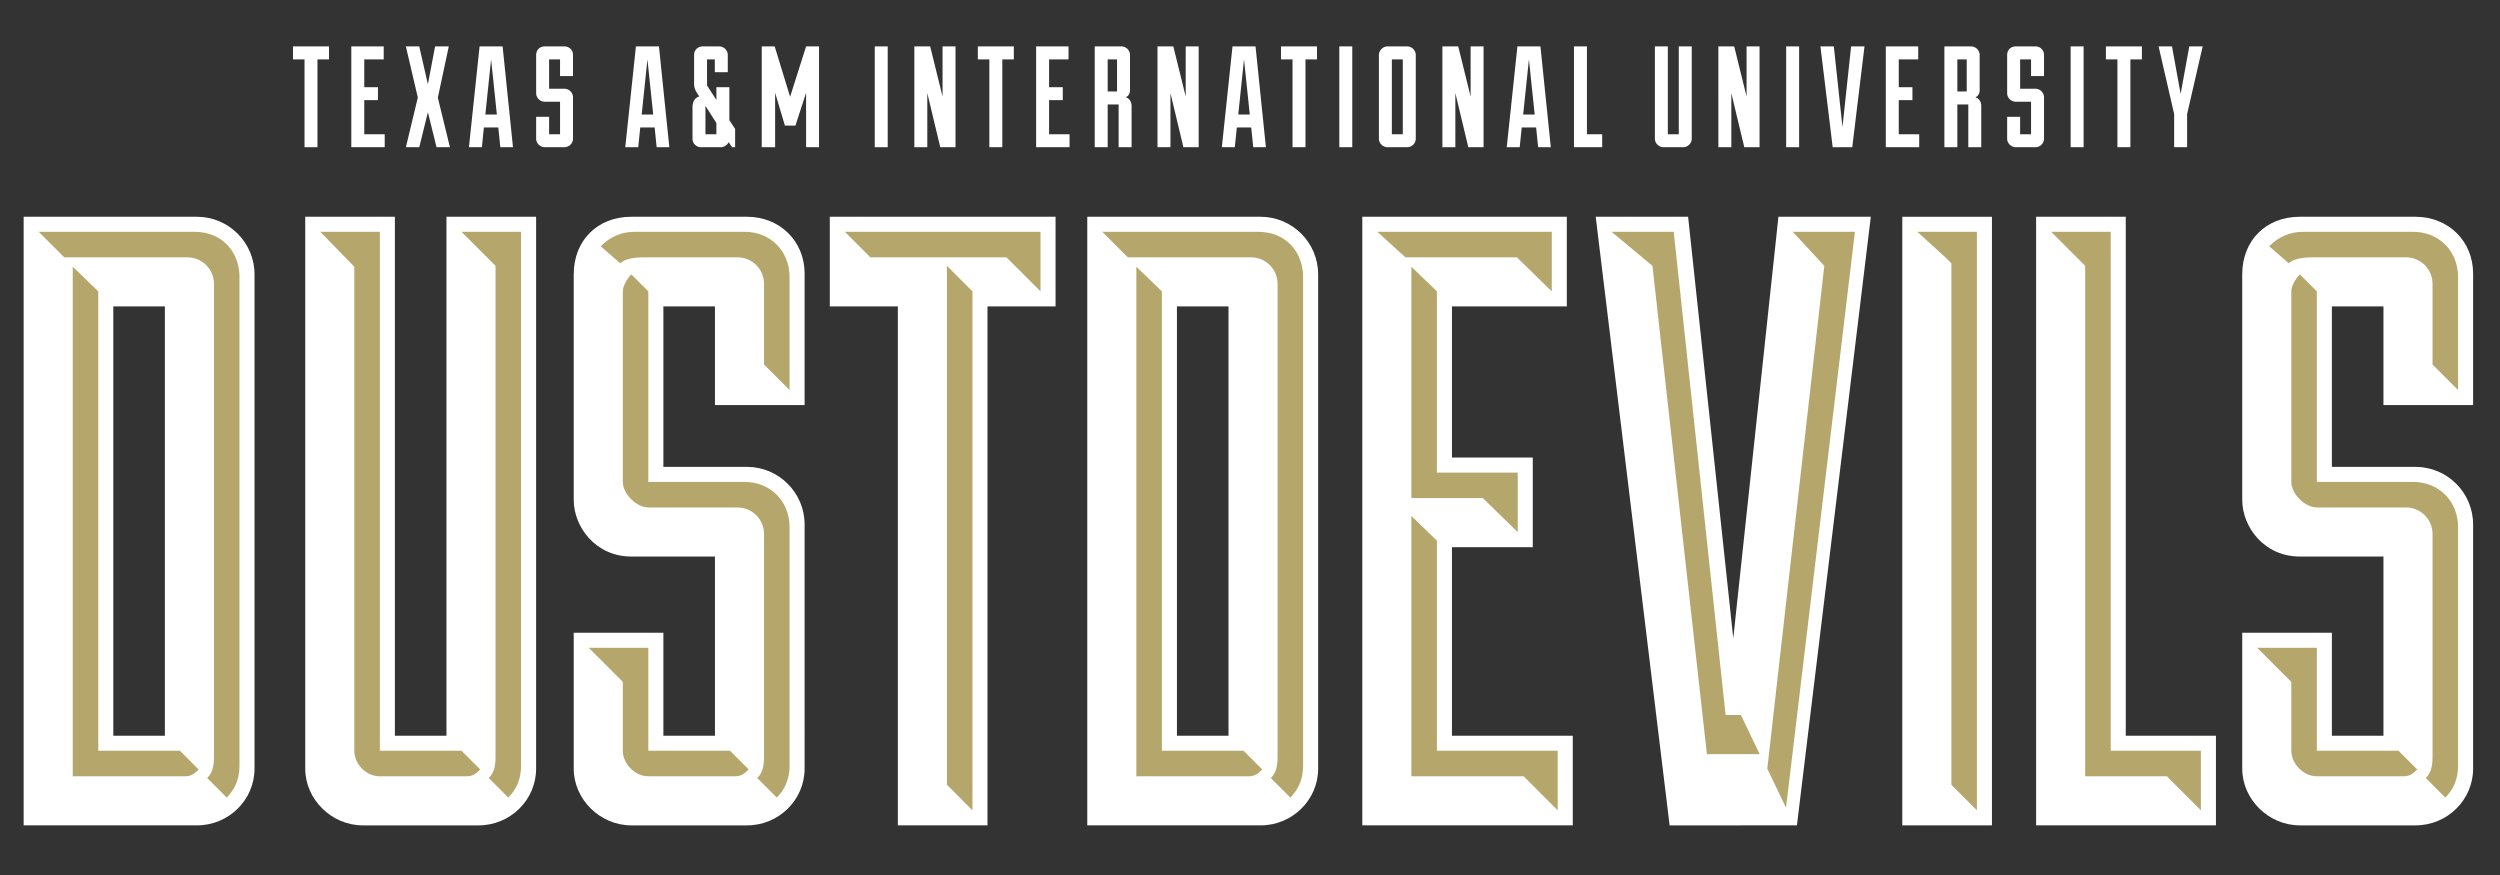
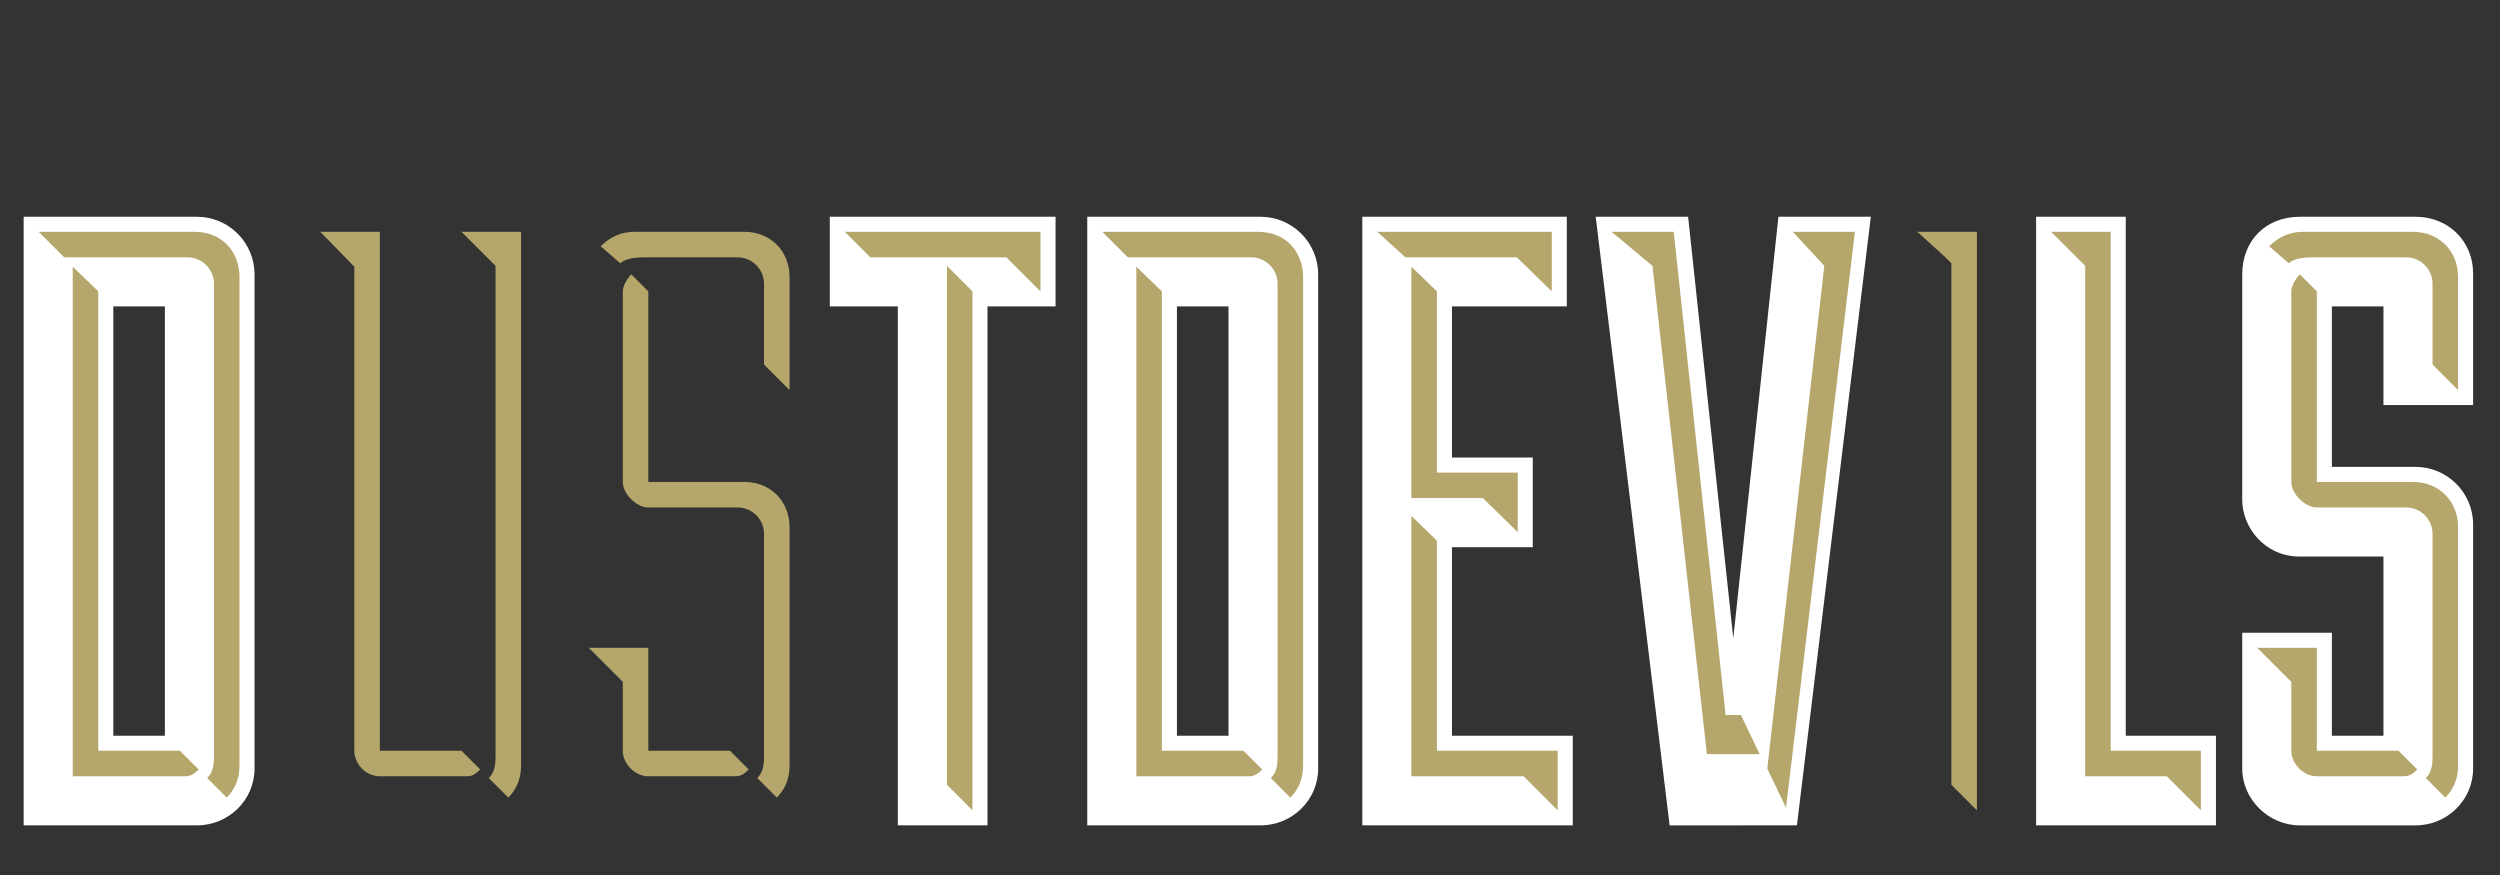
<svg xmlns="http://www.w3.org/2000/svg" version="1.1" id="Layer_1" x="0" y="0" viewBox="0 0 377 132" xml:space="preserve">
  <rect x="0" y="0" width="377" height="132" fill="#333333" stroke="none" />
  <style>.st0{fill:#fff}.st1{fill:#b5a66b}</style>
  <path class="st0" d="M29.699 32.688H3.567V124.465H29.699c4.788 0 8.684-3.838 8.684-8.556V41.373c0-4.789-3.895-8.685-8.684-8.685zm-4.835 13.52v64.737h-7.777V46.208h7.777z" />
  <path class="st1" d="M32.265 42.783c0-2.181-1.796-3.976-3.977-3.976H9.686l-3.849-3.849h23.477c4.362 0 6.8 3.207 6.8 6.8v73.766c0 2.181-.898 3.721-1.924 4.747l-2.951-2.951c.256-.256 1.026-.898 1.026-3.079V42.783zm-21.297-2.565l3.849 3.72v69.277h12.316l2.823 2.823c-.642.641-1.154 1.026-2.053 1.026H10.968V40.218z" />
-   <path class="st0" d="M68.313 32.688h-.987v78.258h-7.777V32.688H46.03v83.222c0 4.638 3.977 8.556 8.685 8.556h17.446c4.789 0 8.685-3.838 8.685-8.556V32.688H68.313z" />
  <path class="st1" d="M53.431 40.218l-5.132-5.26h8.981v78.257h12.316l2.823 2.823c-.642.641-1.154 1.026-2.053 1.026H57.28c-2.053 0-3.849-1.796-3.849-3.849V40.218zm25.145-5.26v80.566c0 2.181-.898 3.721-1.924 4.747l-2.951-2.951c.256-.256 1.026-.898 1.026-3.079V40.09l-5.132-5.132h8.981z" />
-   <path class="st0" d="M112.649 32.688H95.203c-5.113 0-8.685 3.571-8.685 8.685V75.37c0 4.115 3.32 8.556 8.685 8.556h12.612v27.021h-7.777V95.421h-13.52v20.488c0 4.638 3.977 8.556 8.685 8.556h17.446c4.789 0 8.685-3.838 8.685-8.556V79.09c0-4.789-3.896-8.685-8.685-8.685h-12.612V46.208h7.777v14.881h13.52V41.244c0-4.878-3.734-8.556-8.685-8.556z" />
  <path class="st1" d="M97.768 97.692v15.523h12.316l2.823 2.823c-.642.641-1.154 1.026-2.053 1.026H97.768c-2.053 0-3.849-1.924-3.849-3.849v-10.391l-5.132-5.132h8.981zm17.447-54.909c0-2.181-1.796-3.976-3.977-3.976h-14.24c-1.795 0-2.951.385-3.463.898l-2.951-2.566c1.411-1.412 3.079-2.181 5.132-2.181h16.549c3.977 0 6.8 2.951 6.8 6.8V58.82l-3.849-3.849V42.783zm0 37.718c0-2.181-1.796-3.977-3.977-3.977h-13.47c-1.796 0-3.849-2.053-3.849-3.849V43.938c0-.898.77-2.053 1.284-2.565l2.565 2.565v28.737h14.497c3.977 0 6.8 2.951 6.8 6.8v36.049c0 2.181-.898 3.721-1.924 4.747l-2.951-2.951c.256-.256 1.026-.898 1.026-3.079v-33.74z" />
  <path class="st0" d="M126.119 32.688h-.987v13.52h10.263V124.465h13.519V46.208h10.264v-13.52h-.987z" />
  <path class="st1" d="M127.401 34.958h29.507v8.98l-5.132-5.131H131.25l-3.849-3.849zm15.396 5.132l3.848 3.848v78.258l-3.848-3.849V40.09z" />
  <path class="st0" d="M190.092 32.688H163.961V124.465H190.092c4.789 0 8.685-3.838 8.685-8.556V41.373c0-4.789-3.896-8.685-8.685-8.685zm-4.834 13.52v64.737h-7.777V46.208h7.777z" />
  <path class="st1" d="M192.659 42.783c0-2.181-1.796-3.976-3.977-3.976H170.08l-3.849-3.849h23.477c4.362 0 6.8 3.207 6.8 6.8v73.766c0 2.181-.898 3.721-1.924 4.747l-2.951-2.951c.256-.256 1.026-.898 1.026-3.079V42.783zm-21.297-2.565l3.849 3.72v69.277h12.316l2.823 2.823c-.642.641-1.154 1.026-2.053 1.026h-16.935V40.218z" />
  <g>
    <path class="st0" d="M218.956 110.945V82.514h12.187v-13.52h-12.187V46.208h17.319v-13.52H205.436V124.465h31.737v-13.52h-.987z" />
    <path class="st1" d="M207.706 34.958h26.3v8.98l-5.26-5.131h-16.807l-4.233-3.849zm5.131 5.26l3.849 3.72v27.326h12.188v8.981l-5.26-5.132h-10.777V40.218zm0 37.589l3.849 3.72v31.688h18.217v8.981l-5.132-5.132h-16.935V77.807z" />
  </g>
  <g>
    <path class="st0" d="M269.075 32.688h-.887l-.095.881-6.715 62.685-6.717-62.685-.094-.881h-13.932l.134 1.106 10.905 89.803.105.868H270.975l.106-.868 10.905-89.803.134-1.106h-1.114z" />
    <path class="st1" d="M252.397 34.958l7.825 72.869h2.31l2.822 5.901h-7.953L249.19 40.09l-6.158-5.132h9.365zm17.96 0h9.365l-10.391 86.852-2.823-5.901 8.596-75.819-4.747-5.132z" />
  </g>
  <g>
-     <path class="st0" d="M287.853 32.688h-.987V124.465h13.52V32.688h-.987z" />
    <path class="st1" d="M289.136 34.958h8.981v87.237l-3.849-3.849V39.705l-.898-.898-4.234-3.849z" />
  </g>
  <g>
    <path class="st0" d="M320.565 110.945V32.688h-13.519V124.465H334.164v-13.52h-.986z" />
    <path class="st1" d="M314.447 40.09l-5.132-5.132h8.981v78.257h13.598v8.981l-5.132-5.132h-12.316V40.09z" />
  </g>
  <g>
    <path class="st0" d="M364.26 32.688h-17.446c-5.113 0-8.685 3.571-8.685 8.685V75.37c0 4.115 3.32 8.556 8.685 8.556h12.612v27.021h-7.777V95.421h-13.52v20.488c0 4.638 3.977 8.556 8.685 8.556h17.446c4.789 0 8.685-3.838 8.685-8.556V79.09c0-4.789-3.896-8.685-8.685-8.685h-12.612V46.208h7.777v14.881h13.52V41.244c0-4.878-3.734-8.556-8.685-8.556z" />
    <path class="st1" d="M349.379 97.692v15.523h12.316l2.823 2.823c-.642.641-1.154 1.026-2.053 1.026h-13.086c-2.053 0-3.849-1.924-3.849-3.849v-10.391l-5.132-5.132h8.981zm17.447-54.909c0-2.181-1.796-3.976-3.977-3.976h-14.24c-1.795 0-2.951.385-3.463.898l-2.951-2.566c1.411-1.412 3.079-2.181 5.132-2.181h16.549c3.977 0 6.8 2.951 6.8 6.8V58.82l-3.849-3.849V42.783zm0 37.718c0-2.181-1.796-3.977-3.977-3.977h-13.47c-1.796 0-3.849-2.053-3.849-3.849V43.938c0-.898.77-2.053 1.284-2.565l2.565 2.565v28.737h14.497c3.977 0 6.8 2.951 6.8 6.8v36.049c0 2.181-.898 3.721-1.924 4.747l-2.951-2.951c.256-.256 1.026-.898 1.026-3.079v-33.74z" />
  </g>
  <g>
-     <path class="st0" d="M45.922 8.954h-1.737V7h5.428v1.954h-1.737v13.245h-1.954V8.954zM58.015 22.199h-5.038V7h4.886v1.954h-2.932v4.191h2.063V15.1h-2.063v5.145h3.083v1.954zM63.224 7l1.302 5.711L65.612 7h2.063l-1.65 7.731 1.824 7.469H65.83l-1.303-5.275-1.302 5.275h-2.019l1.802-7.491L61.205 7h2.019zM75.143 19.225h-2.172l-.304 2.974h-1.954L72.321 7h3.474l1.563 15.199h-1.91l-.305-2.974zm-1.954-1.954h1.737l-.868-8.317-.869 8.317zM82.806 17.618v2.627h1.65v-4.907h-2.302c-.76 0-1.303-.629-1.303-1.28V8.303C80.852 7.544 81.373 7 82.154 7h2.953c.738 0 1.302.544 1.302 1.282v3.192h-1.954v-2.52h-1.65v4.43h2.302c.738 0 1.302.608 1.302 1.302v6.232c0 .695-.586 1.281-1.302 1.281h-2.953c-.695 0-1.303-.586-1.303-1.281v-3.301h1.955zM98.72 19.225h-2.172l-.304 2.974H94.29L95.897 7h3.474l1.563 15.199h-1.91l-.304-2.974zm-1.955-1.954h1.737l-.868-8.317-.869 8.317zM109.987 13.145v4.972l.869 1.325v2.757h-.456l-.521-.759c-.217.434-.673.759-1.194.759h-2.953c-.087 0-.173 0-.26-.021a1.28 1.28 0 01-1.043-1.26v-4.755c0-.89.435-1.477 1.021-1.606l-.478-.76a2.326 2.326 0 01-.304-1.194V8.282c0-.738.565-1.282 1.303-1.282h2.475c.738 0 1.303.609 1.303 1.303v2.585h-1.954V8.954h-1.172v3.93l1.411 2.193v-1.932h1.953zm-3.605 7.1h1.65v-1.693l-1.65-2.584v4.277zM121.558 22.199v-8.207l-1.607 4.95h-1.585l-1.477-4.95v8.207h-2.019V7h1.954l2.323 7.6 2.41-7.6h1.954v15.199h-1.953zM131.912 7h1.954v15.199h-1.954V7zM140.271 7l1.867 7.557V7h1.954v15.199h-2.301l-1.954-8.163v8.163h-1.954V7h2.388zM149.194 8.954h-1.738V7h5.428v1.954h-1.737v13.245h-1.954V8.954zM161.286 22.199h-5.037V7h4.886v1.954h-2.932v4.191h2.063V15.1h-2.063v5.145h3.083v1.954zM168.688 15.75h-1.65v6.449h-1.954V7h4.018c.738 0 1.302.609 1.302 1.303v5.298c0 .544-.282.956-.673 1.064.586.131.912.738.912 1.282v6.252h-1.954V15.75zm-1.65-1.953h1.412V8.954h-1.412v4.843zM176.938 7l1.867 7.557V7h1.954v15.199h-2.301l-1.954-8.163v8.163h-1.954V7h2.388zM188.684 19.225h-2.171l-.305 2.974h-1.953L185.861 7h3.474l1.563 15.199h-1.911l-.303-2.974zm-1.955-1.954h1.738l-.869-8.317-.869 8.317zM194.914 8.954h-1.738V7h5.428v1.954h-1.737v13.245h-1.954V8.954zM201.969 7h1.954v15.199h-1.954V7zM207.939 8.303c0-.694.608-1.303 1.303-1.303h2.953c.738 0 1.303.609 1.303 1.303v12.616c0 .695-.586 1.281-1.303 1.281h-2.953c-.695 0-1.303-.586-1.303-1.281V8.303zm3.604.651h-1.65v11.29h1.65V8.954zM219.902 7l1.867 7.557V7h1.954v15.199h-2.301l-1.954-8.163v8.163h-1.954V7h2.388zM231.647 19.225h-2.171l-.305 2.974h-1.954L228.825 7h3.474l1.563 15.199h-1.911l-.304-2.974zm-1.954-1.954h1.738l-.869-8.317-.869 8.317zM237.356 7h1.954v13.245h2.301v1.954h-4.256V7zM251.511 7v13.245h1.65V7h1.954v13.918c0 .695-.586 1.281-1.303 1.281h-2.953c-.695 0-1.303-.586-1.303-1.281V7h1.955zM261.518 7l1.867 7.557V7h1.954v15.199h-2.301l-1.954-8.163v8.163h-1.954V7h2.388zM269.355 7h1.954v15.199h-1.954V7zM276.541 7l1.303 12.16L279.147 7h2.019l-1.845 15.199h-2.953L274.522 7h2.019zM289.415 22.199h-5.037V7h4.886v1.954h-2.931v4.191h2.063V15.1h-2.063v5.145h3.083v1.954zM296.818 15.75h-1.65v6.449h-1.954V7h4.018c.738 0 1.302.609 1.302 1.303v5.298c0 .544-.281.956-.673 1.064.586.131.912.738.912 1.282v6.252h-1.954V15.75zm-1.65-1.953h1.412V8.954h-1.412v4.843zM304.633 17.618v2.627h1.65v-4.907h-2.301a1.302 1.302 0 01-1.303-1.28V8.303c0-.759.521-1.303 1.303-1.303h2.953c.738 0 1.303.544 1.303 1.282v3.192h-1.954v-2.52h-1.65v4.43h2.301c.738 0 1.303.608 1.303 1.302v6.232c0 .695-.586 1.281-1.303 1.281h-2.953c-.695 0-1.303-.586-1.303-1.281v-3.301h1.954zM312.253 7h1.954v15.199h-1.954V7zM319.309 8.954h-1.738V7H323v1.954h-1.737v13.245h-1.954V8.954zM327.863 17.205L325.518 7h2.019l1.303 7.166L330.143 7h2.019l-2.345 10.205v4.994h-1.954v-4.994z" />
-   </g>
+     </g>
</svg>